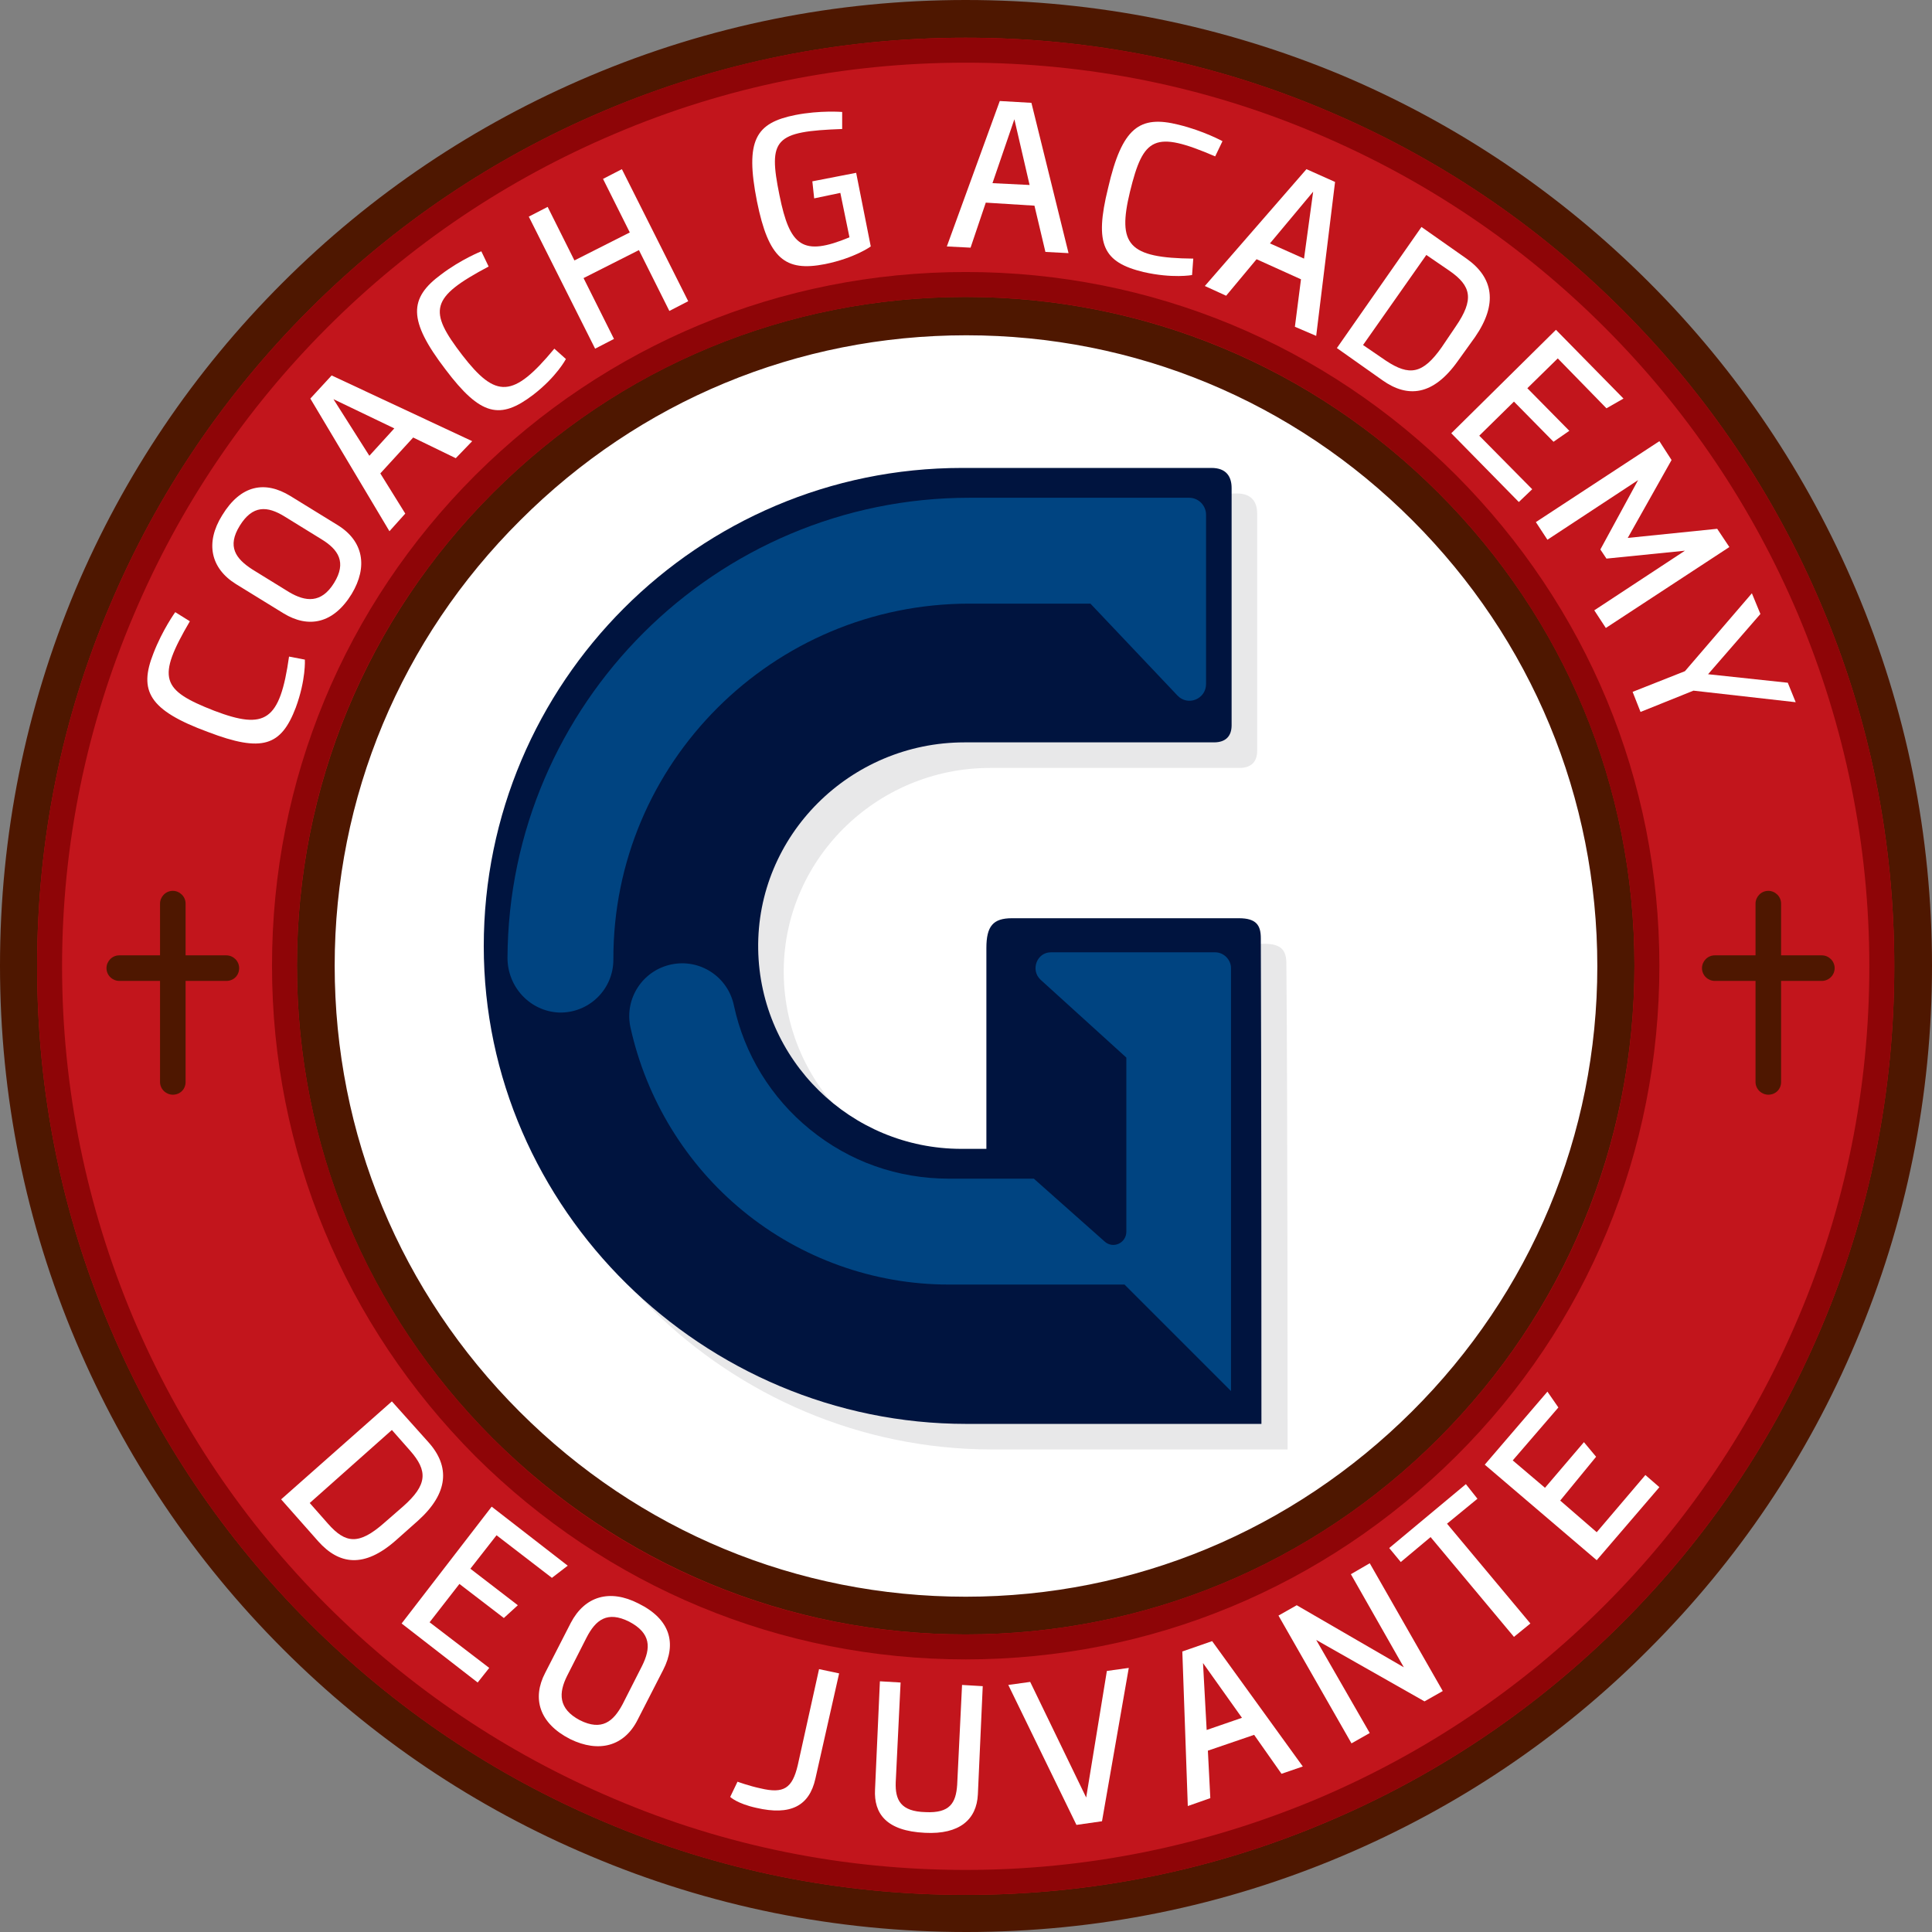
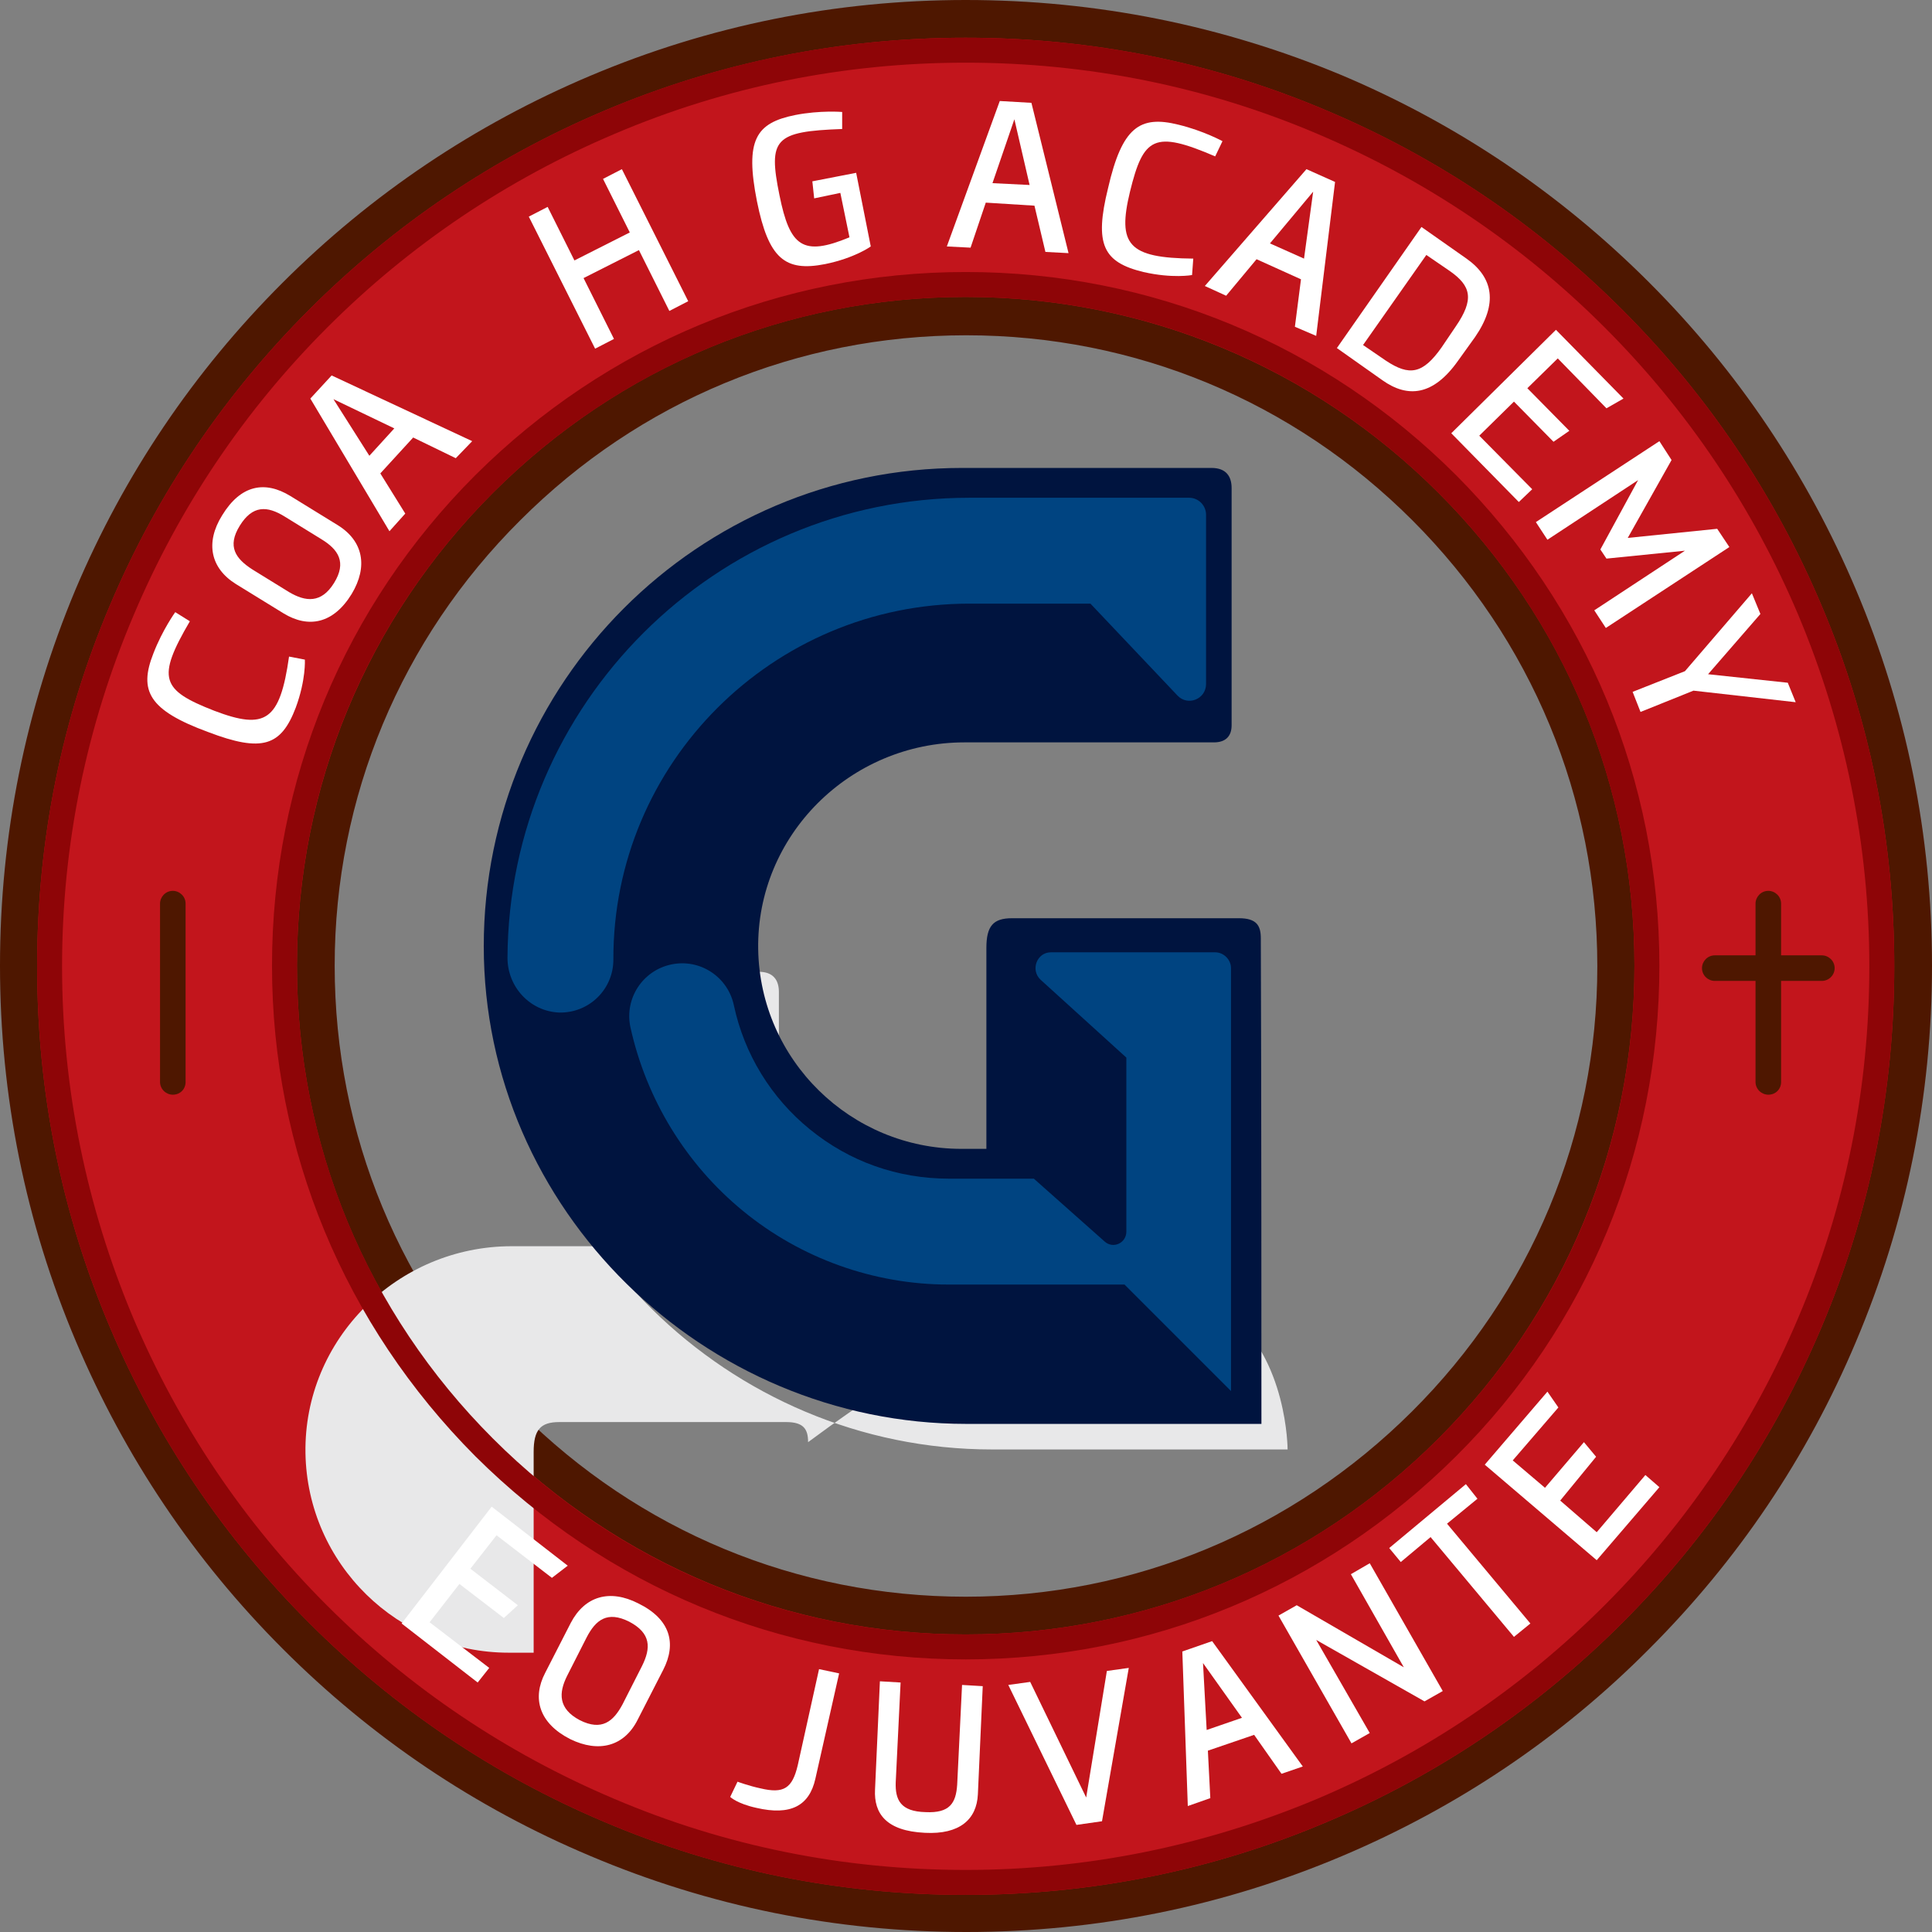
<svg xmlns="http://www.w3.org/2000/svg" version="1.1" id="Layer_1" x="0px" y="0px" viewBox="0 0 317.5 317.5" style="enable-background:new 0 0 317.5 317.5;" xml:space="preserve">
  <rect x="0" y="0" width="317.5" height="317.5" fill="#808080" stroke="none" />
  <style type="text/css">
	.st0{fill:#FFFFFF;}
	.st1{fill:#C2151C;}
	.st2{fill:#4E1700;}
	.st3{fill:#E8E8E9;}
	.st4{fill:#00143F;}
	.st5{fill:#004481;}
	.st6{fill:#8E0507;}
</style>
  <g>
-     <circle class="st0" cx="155.6" cy="153.1" r="136.5" />
    <g>
      <g>
        <g>
          <path class="st1" d="M158.7,314.4c-21,0-41.4-4.1-60.6-12.2c-18.5-7.8-35.2-19.1-49.5-33.3c-14.3-14.3-25.5-30.9-33.3-49.5      c-8.1-19.2-12.2-39.6-12.2-60.6s4.1-41.4,12.2-60.6C23.2,79.6,34.4,63,48.7,48.7s30.9-25.5,49.4-33.4      c19.2-8.1,39.6-12.2,60.6-12.2s41.4,4.1,60.6,12.2c18.5,7.8,35.2,19.1,49.5,33.3c14.3,14.3,25.5,30.9,33.3,49.5      c8.1,19.2,12.2,39.6,12.2,60.6s-4.1,41.4-12.2,60.6c-7.8,18.5-19.1,35.2-33.3,49.5c-14.3,14.3-30.9,25.5-49.5,33.3      C200.1,310.3,179.7,314.4,158.7,314.4z M158.7,52c-28.5,0-55.3,11.1-75.5,31.3s-31.3,47-31.3,75.5s11.1,55.3,31.3,75.5      s47,31.3,75.5,31.3s55.3-11.1,75.5-31.3s31.3-47,31.3-75.5s-11.1-55.3-31.3-75.5C214.1,63.1,187.3,52,158.7,52z" />
        </g>
        <g>
          <path class="st2" d="M158.7,6.2c20.6,0,40.6,4,59.4,12c18.2,7.7,34.5,18.7,48.5,32.7s25,30.3,32.7,48.5c8,18.8,12,38.8,12,59.4      s-4,40.6-12,59.4c-7.7,18.2-18.7,34.5-32.7,48.5s-30.3,25-48.5,32.7c-18.8,8-38.8,12-59.4,12s-40.6-4-59.4-12      c-18.2-7.7-34.5-18.7-48.5-32.7s-25-30.3-32.7-48.5c-8-18.8-12-38.8-12-59.4s4-40.6,12-59.4c7.7-18.2,18.7-34.5,32.7-48.5      s30.3-25,48.5-32.7C118.2,10.2,138.2,6.2,158.7,6.2 M158.7,268.6c29.3,0,56.9-11.4,77.7-32.2c20.7-20.7,32.2-48.3,32.2-77.7      s-11.4-56.9-32.2-77.7c-20.7-20.7-48.3-32.2-77.7-32.2S101.8,60.2,81,81c-20.7,20.7-32.2,48.3-32.2,77.7s11.4,56.9,32.2,77.7      C101.8,257.1,129.4,268.6,158.7,268.6 M158.7,0c-21.4,0-42.2,4.2-61.8,12.5c-18.9,8-35.9,19.4-50.5,34s-26,31.5-34,50.4      C4.2,116.5,0,137.3,0,158.7s4.2,42.2,12.5,61.8c8,18.9,19.4,35.9,34,50.5S78,297,97,305c19.6,8.3,40.4,12.5,61.8,12.5      s42.2-4.2,61.8-12.5c18.9-8,35.9-19.4,50.4-34c14.6-14.6,26-31.5,34-50.5c8.3-19.6,12.5-40.4,12.5-61.8s-4.2-42.2-12.5-61.8      C297,78,285.6,61,271,46.4s-31.5-26-50.4-34C201,4.2,180.2,0,158.7,0L158.7,0z M158.7,262.4c-27.7,0-53.7-10.8-73.3-30.4      S55,186.4,55,158.7S65.9,105,85.5,85.5c19.6-19.6,45.6-30.4,73.3-30.4s53.7,10.8,73.3,30.4s30.4,45.6,30.4,73.3      S251.6,212.5,232,232S186.4,262.4,158.7,262.4L158.7,262.4z" />
        </g>
      </g>
      <g>
        <g>
          <g>
-             <path class="st3" d="M211.6,238.2H163c-43.2,0-79.3-35.3-79.3-78.5c0-43.3,35.2-78.6,78.6-78.6c0,0,31.2,0,41,0       c2.4,0,3.3,1.4,3.3,3.3c0,8.6,0,31.1,0,39c0,1.7-0.9,2.8-2.9,2.8c-10.2,0-41,0-41,0c-18.8,0-34.2,15.3-33.9,34       c0.3,18.2,15.2,32.8,33.4,32.8h4.1l0,0c0,0,0-24.9,0-33c0-3.6,1.1-4.9,4.2-4.9c7.4,0,28.8,0,37.3,0c2.9,0,3.6,1.2,3.6,3.3       C211.6,178.5,211.6,238.2,211.6,238.2L211.6,238.2z" />
+             <path class="st3" d="M211.6,238.2H163c-43.2,0-79.3-35.3-79.3-78.5c0,0,31.2,0,41,0       c2.4,0,3.3,1.4,3.3,3.3c0,8.6,0,31.1,0,39c0,1.7-0.9,2.8-2.9,2.8c-10.2,0-41,0-41,0c-18.8,0-34.2,15.3-33.9,34       c0.3,18.2,15.2,32.8,33.4,32.8h4.1l0,0c0,0,0-24.9,0-33c0-3.6,1.1-4.9,4.2-4.9c7.4,0,28.8,0,37.3,0c2.9,0,3.6,1.2,3.6,3.3       C211.6,178.5,211.6,238.2,211.6,238.2L211.6,238.2z" />
          </g>
        </g>
        <g>
          <g>
            <path class="st4" d="M207.3,234h-48.5c-43.2,0-79.3-35.3-79.3-78.5c0-43.3,35.2-78.6,78.6-78.6c0,0,31.2,0,41,0       c2.4,0,3.3,1.4,3.3,3.3c0,8.6,0,31.1,0,39c0,1.7-0.9,2.8-2.9,2.8c-10.2,0-41,0-41,0c-18.8,0-34.2,15.3-33.9,34       c0.3,18.2,15.2,32.8,33.4,32.8h4.1l0,0c0,0,0-24.9,0-33c0-3.6,1.1-4.9,4.2-4.9c7.4,0,28.8,0,37.3,0c2.9,0,3.6,1.2,3.6,3.3       C207.3,174.3,207.3,233.9,207.3,234C207.3,233.9,207.3,234,207.3,234z" />
          </g>
        </g>
        <g>
          <path class="st5" d="M202.3,159.1v7.4v1.4v60.7l0,0l-17.5-17.5l0,0h-28.9c-12.3,0-24.3-4.3-33.8-12.1      c-9.4-7.7-15.9-18.4-18.5-30.2c-1-4.7,2-9.3,6.7-10.3s9.3,2,10.3,6.7c1.7,8,6.1,15.2,12.5,20.4c6.5,5.3,14.4,8.1,22.9,8.1h13.9      l11.6,10.3c1.4,1.3,3.6,0.3,3.6-1.6v-8.7v-1.1v-18.8l0,0L171,161c-1.7-1.6-0.6-4.5,1.7-4.5h27      C201.1,156.5,202.3,157.7,202.3,159.1z M159.3,99.2h19.9l0,0l14.3,15.1c1.7,1.8,4.7,0.6,4.7-1.9V84.6c0-1.5-1.2-2.8-2.8-2.8H177      h-3.5h-14.2c-41.7,0-75.7,33.9-75.9,75.6c0,4.8,3.7,8.8,8.5,9c4.9,0.1,8.9-3.8,8.9-8.7C100.7,125.4,127,99.2,159.3,99.2z" />
        </g>
      </g>
      <g>
        <path class="st6" d="M158.7,10.3c20,0,39.5,3.9,57.8,11.7c17.7,7.5,33.6,18.2,47.2,31.8S288,83.3,295.5,101     c7.7,18.3,11.7,37.8,11.7,57.8s-3.9,39.5-11.7,57.8c-7.5,17.7-18.2,33.6-31.8,47.2c-13.6,13.6-29.5,24.3-47.2,31.8     c-18.3,7.7-37.8,11.7-57.8,11.7s-39.5-3.9-57.8-11.7c-17.7-7.5-33.6-18.2-47.2-31.8c-13.6-13.6-24.3-29.5-31.8-47.2     c-7.7-18.3-11.7-37.8-11.7-57.8s4-39.5,11.8-57.8c7.5-17.7,18.2-33.6,31.8-47.2C67.4,40.2,83.3,29.5,101,22     C119.3,14.2,138.7,10.3,158.7,10.3 M158.7,272.7c30.4,0,59-11.9,80.6-33.4s33.4-50.1,33.4-80.6s-11.9-59-33.4-80.6     c-21.5-21.5-50.1-33.4-80.6-33.4c-30.4,0-59,11.9-80.6,33.4c-21.5,21.5-33.4,50.1-33.4,80.6c0,30.4,11.9,59,33.4,80.6     C99.7,260.8,128.3,272.7,158.7,272.7 M158.7,6.2c-20.6,0-40.6,4-59.4,12c-18.2,7.7-34.5,18.7-48.5,32.7s-25,30.3-32.7,48.5     c-8,18.8-12,38.8-12,59.4s4,40.6,12,59.4c7.7,18.2,18.7,34.5,32.7,48.5s30.3,25,48.5,32.7c18.8,8,38.8,12,59.4,12s40.6-4,59.4-12     c18.2-7.7,34.5-18.7,48.5-32.7s25-30.3,32.7-48.5c8-18.8,12-38.8,12-59.4s-4-40.6-12-59.4c-7.7-18.2-18.7-34.5-32.7-48.5     s-30.3-25-48.5-32.7C199.3,10.2,179.3,6.2,158.7,6.2L158.7,6.2z M158.7,268.6c-29.3,0-56.9-11.4-77.7-32.2     c-20.7-20.7-32.2-48.3-32.2-77.7S60.2,101.8,81,81c20.7-20.7,48.3-32.2,77.7-32.2s56.9,11.4,77.7,32.2     c20.7,20.7,32.2,48.3,32.2,77.7s-11.4,56.9-32.2,77.7C215.7,257.1,188.1,268.6,158.7,268.6L158.7,268.6z" />
      </g>
      <g>
        <g>
          <path class="st0" d="M25.2,107.4c1.5-3.9,3.6-6.8,3.6-6.8l2.4,1.5c-5.5,9.4-4.7,11.3,4,14.7c8.4,3.2,10.8,1.7,12.3-8.9l2.6,0.5      c0,0,0.2,3.3-1.5,7.9c-2.4,6.3-5.5,7.4-14.4,4C24.4,116.7,22.8,113.5,25.2,107.4z" />
        </g>
        <g>
          <path class="st0" d="M47.7,81.5l7.8,4.8c4.2,2.6,5,6.8,2.3,11.3c-3,4.9-7.1,5.7-11.2,3.2L38.8,96c-4.2-2.6-5.1-6.8-2.3-11.3      C39.6,79.6,43.6,79,47.7,81.5z M46.8,84.9c-2.9-1.8-5.3-1.9-7.4,1.5c-2.1,3.4-0.7,5.4,2.1,7.2l6,3.7c2.7,1.6,5.3,1.9,7.4-1.5      c2.1-3.4,0.7-5.5-2.1-7.2L46.8,84.9z" />
        </g>
        <g>
          <path class="st0" d="M74.9,75.3l-7-3.4l-5.4,5.9l4.1,6.6L64,87.3L51,65.5l3.5-3.8l23.1,10.8L74.9,75.3z M60.7,74.9l4.1-4.5      l-10-4.8L60.7,74.9z" />
        </g>
        <g>
-           <path class="st0" d="M72.5,45.1c3.3-2.5,6.6-3.8,6.6-3.8l1.2,2.5c-9.6,5.1-10,7.2-4.3,14.6c5.5,7.1,8.3,7.1,15.1-1.1L93,59      c0,0-1.5,2.9-5.4,5.9c-5.4,4.1-8.6,3.5-14.4-4.2C67,52.6,67.2,49,72.5,45.1z" />
-         </g>
+           </g>
        <g>
          <path class="st0" d="M90,34l4.4,8.8l9.1-4.6l-4.4-8.8l3.1-1.6l10.9,21.7l-3.1,1.6l-5-10l-9.1,4.6l5,10l-3.1,1.6L86.9,35.6L90,34      z" />
        </g>
        <g>
          <path class="st0" d="M135.6,43.4c-6.6,1.3-9.3-0.9-11.2-10.3c-2-10.1-0.2-12.9,6.3-14.2c4.1-0.8,7.7-0.5,7.7-0.5v2.8      c-11.1,0.4-12.2,1.6-10.3,10.9c1.7,8.4,3.8,10.1,11.5,6.9l-1.5-7.3l-4.3,0.9l-0.3-2.8l7.2-1.4l2.4,12.1      C143.1,40.5,140.5,42.4,135.6,43.4z" />
        </g>
        <g>
          <path class="st0" d="M171.8,41.4l-1.8-7.6l-8-0.5l-2.5,7.4l-3.9-0.2l8.7-23.9l5.2,0.3l6.1,24.7L171.8,41.4z M163.1,30.1l6.1,0.3      l-2.5-10.8L163.1,30.1z" />
        </g>
        <g>
          <path class="st0" d="M193.7,20.5c4.1,1,7.2,2.7,7.2,2.7l-1.2,2.5c-10-4.3-11.8-3.2-14,5.8c-2.1,8.7-0.3,10.9,10.4,11l-0.2,2.7      c0,0-3.2,0.6-8-0.5c-6.6-1.6-8.1-4.5-5.8-13.8C184.4,20.9,187.3,18.9,193.7,20.5z" />
        </g>
        <g>
          <path class="st0" d="M212.8,53.7l1-7.8l-7.3-3.3l-5,6L198,47l16.7-19.2l4.7,2.1l-3.1,25.3L212.8,53.7z M208.7,40l5.6,2.5l1.5-11      L208.7,40z" />
        </g>
        <g>
          <path class="st0" d="M239.6,59.3c-4.1,5.8-8.3,6.1-12.4,3.2l-7.5-5.3l13.9-19.9l7.4,5.2c4.4,3.1,5.2,7.4,1.4,12.9L239.6,59.3z       M236.9,57.1l2.3-3.4c3.1-4.5,2.6-6.7-1-9.2l-3.8-2.6L224,56.7l3.8,2.6C231.6,61.8,233.8,61.5,236.9,57.1z" />
        </g>
        <g>
          <path class="st0" d="M248.8,66l-5.7,5.6l8.7,8.8l-2.2,2.1l-11.1-11.3l17.2-17l11.1,11.3l-2.8,1.6l-8-8.2l-5,4.9l6.9,7l-2.6,1.8      L248.8,66z" />
        </g>
        <g>
          <path class="st0" d="M269.2,78.9l-14.9,9.8l-1.9-2.9l20.3-13.3l2,3.1l-7.2,12.8l14.7-1.5l2,3l-20.3,13.3l-1.9-2.9l14.9-9.8      L264,91.8l-1-1.5L269.2,78.9z" />
        </g>
        <g>
          <path class="st0" d="M289.3,100.9l-8.6,9.9l13.1,1.4l1.3,3.2l-16.8-1.9l-8.7,3.5l-1.3-3.3l8.6-3.4l0,0l11-12.8L289.3,100.9z" />
        </g>
      </g>
      <g>
        <g>
-           <path class="st0" d="M65.1,253.1c-5.3,4.7-9.4,4-12.8,0.2l-6.1-6.9l18.2-16.1l6,6.7c3.6,4,3.3,8.4-1.7,12.9L65.1,253.1z       M63.1,250.3l3.1-2.7c4.1-3.6,4.1-5.9,1.2-9.2l-3-3.4l-13.5,12l3,3.4C56.8,253.7,59,253.9,63.1,250.3z" />
-         </g>
+           </g>
        <g>
          <path class="st0" d="M75.5,260.3l-4.9,6.3l9.8,7.5l-1.9,2.4L66,266.8l14.8-19.2l12.5,9.7l-2.6,2l-9.1-7l-4.3,5.5l7.8,6l-2.3,2.1      L75.5,260.3z" />
        </g>
        <g>
          <path class="st0" d="M109,274.4l-4.2,8.2c-2.2,4.4-6.4,5.5-11.1,3.2c-5.1-2.6-6.3-6.7-4.1-10.9l4.2-8.2      c2.3-4.4,6.4-5.6,11.1-3.2C110.2,266.1,111.2,270.1,109,274.4z M105.5,273.8c1.5-3,1.5-5.4-2.1-7.3c-3.6-1.8-5.5-0.3-7,2.6      l-3.2,6.3c-1.4,2.8-1.5,5.4,2.1,7.3c3.6,1.8,5.5,0.2,7-2.6L105.5,273.8z" />
        </g>
        <g>
          <path class="st0" d="M121.2,292.8c0,0,1.9,0.7,3.8,1.1c3.8,0.9,5.2,0,6.1-3.8l3.5-15.8l3.3,0.7l-3.9,17.3      c-1,4.5-4.1,6.1-9.7,4.8c-3.2-0.7-4.3-1.8-4.3-1.8L121.2,292.8z" />
        </g>
        <g>
          <path class="st0" d="M143.8,294.1l0.8-17.8l3.4,0.2l-0.8,16.4c-0.1,2.9,0.8,4.8,4.9,4.9c4,0.2,5-1.5,5.2-4.5l0.8-16.4l3.4,0.2      l-0.8,17.8c-0.2,4.1-3,6.6-8.7,6.3C145.6,300.9,143.6,298,143.8,294.1z" />
        </g>
        <g>
          <path class="st0" d="M169.3,276.4l9.2,19l3.4-20.8l3.6-0.5l-4.4,25.2l-4.2,0.6l-11.2-23L169.3,276.4z" />
        </g>
        <g>
          <path class="st0" d="M210.6,291.5l-4.5-6.4l-7.6,2.6l0.4,7.8l-3.7,1.3l-0.9-25.4l4.9-1.7l14.9,20.6L210.6,291.5z M198.3,284.3      l5.8-2l-6.4-9L198.3,284.3z" />
        </g>
        <g>
          <path class="st0" d="M216.3,269.5l8.8,15.3l-3,1.7l-12-21l3-1.7l17.6,10.2l-8.7-15.3l3.1-1.8l12,21l-3,1.7L216.3,269.5z" />
        </g>
        <g>
          <path class="st0" d="M242.8,246.3l-5,4.1l13.7,16.4l-2.7,2.2l-13.7-16.4l-4.9,4.1l-1.9-2.3l12.6-10.5L242.8,246.3z" />
        </g>
        <g>
          <path class="st0" d="M256.4,246.6l6,5.2l8-9.4l2.3,2l-10.3,12L244,240.7l10.3-12l1.8,2.6l-7.5,8.7l5.3,4.5l6.4-7.5l2,2.4      L256.4,246.6z" />
        </g>
      </g>
      <g>
        <g>
          <path class="st2" d="M28.4,179.9c-1.1,0-2.1-0.9-2.1-2.1v-29.3c0-1.1,0.9-2.1,2.1-2.1c1.1,0,2.1,0.9,2.1,2.1v29.3      C30.5,179,29.6,179.9,28.4,179.9z" />
        </g>
        <g>
-           <path class="st2" d="M37.2,161.2H19.6c-1.1,0-2.1-0.9-2.1-2.1c0-1.1,0.9-2.1,2.1-2.1h17.6c1.1,0,2.1,0.9,2.1,2.1      C39.3,160.3,38.4,161.2,37.2,161.2z" />
-         </g>
+           </g>
      </g>
      <g>
        <g>
          <path class="st2" d="M290.6,179.9c-1.1,0-2.1-0.9-2.1-2.1v-29.3c0-1.1,0.9-2.1,2.1-2.1c1.1,0,2.1,0.9,2.1,2.1v29.3      C292.7,179,291.8,179.9,290.6,179.9z" />
        </g>
        <g>
          <path class="st2" d="M299.4,161.2h-17.6c-1.1,0-2.1-0.9-2.1-2.1c0-1.1,0.9-2.1,2.1-2.1h17.6c1.1,0,2.1,0.9,2.1,2.1      C301.5,160.3,300.5,161.2,299.4,161.2z" />
        </g>
      </g>
    </g>
  </g>
</svg>